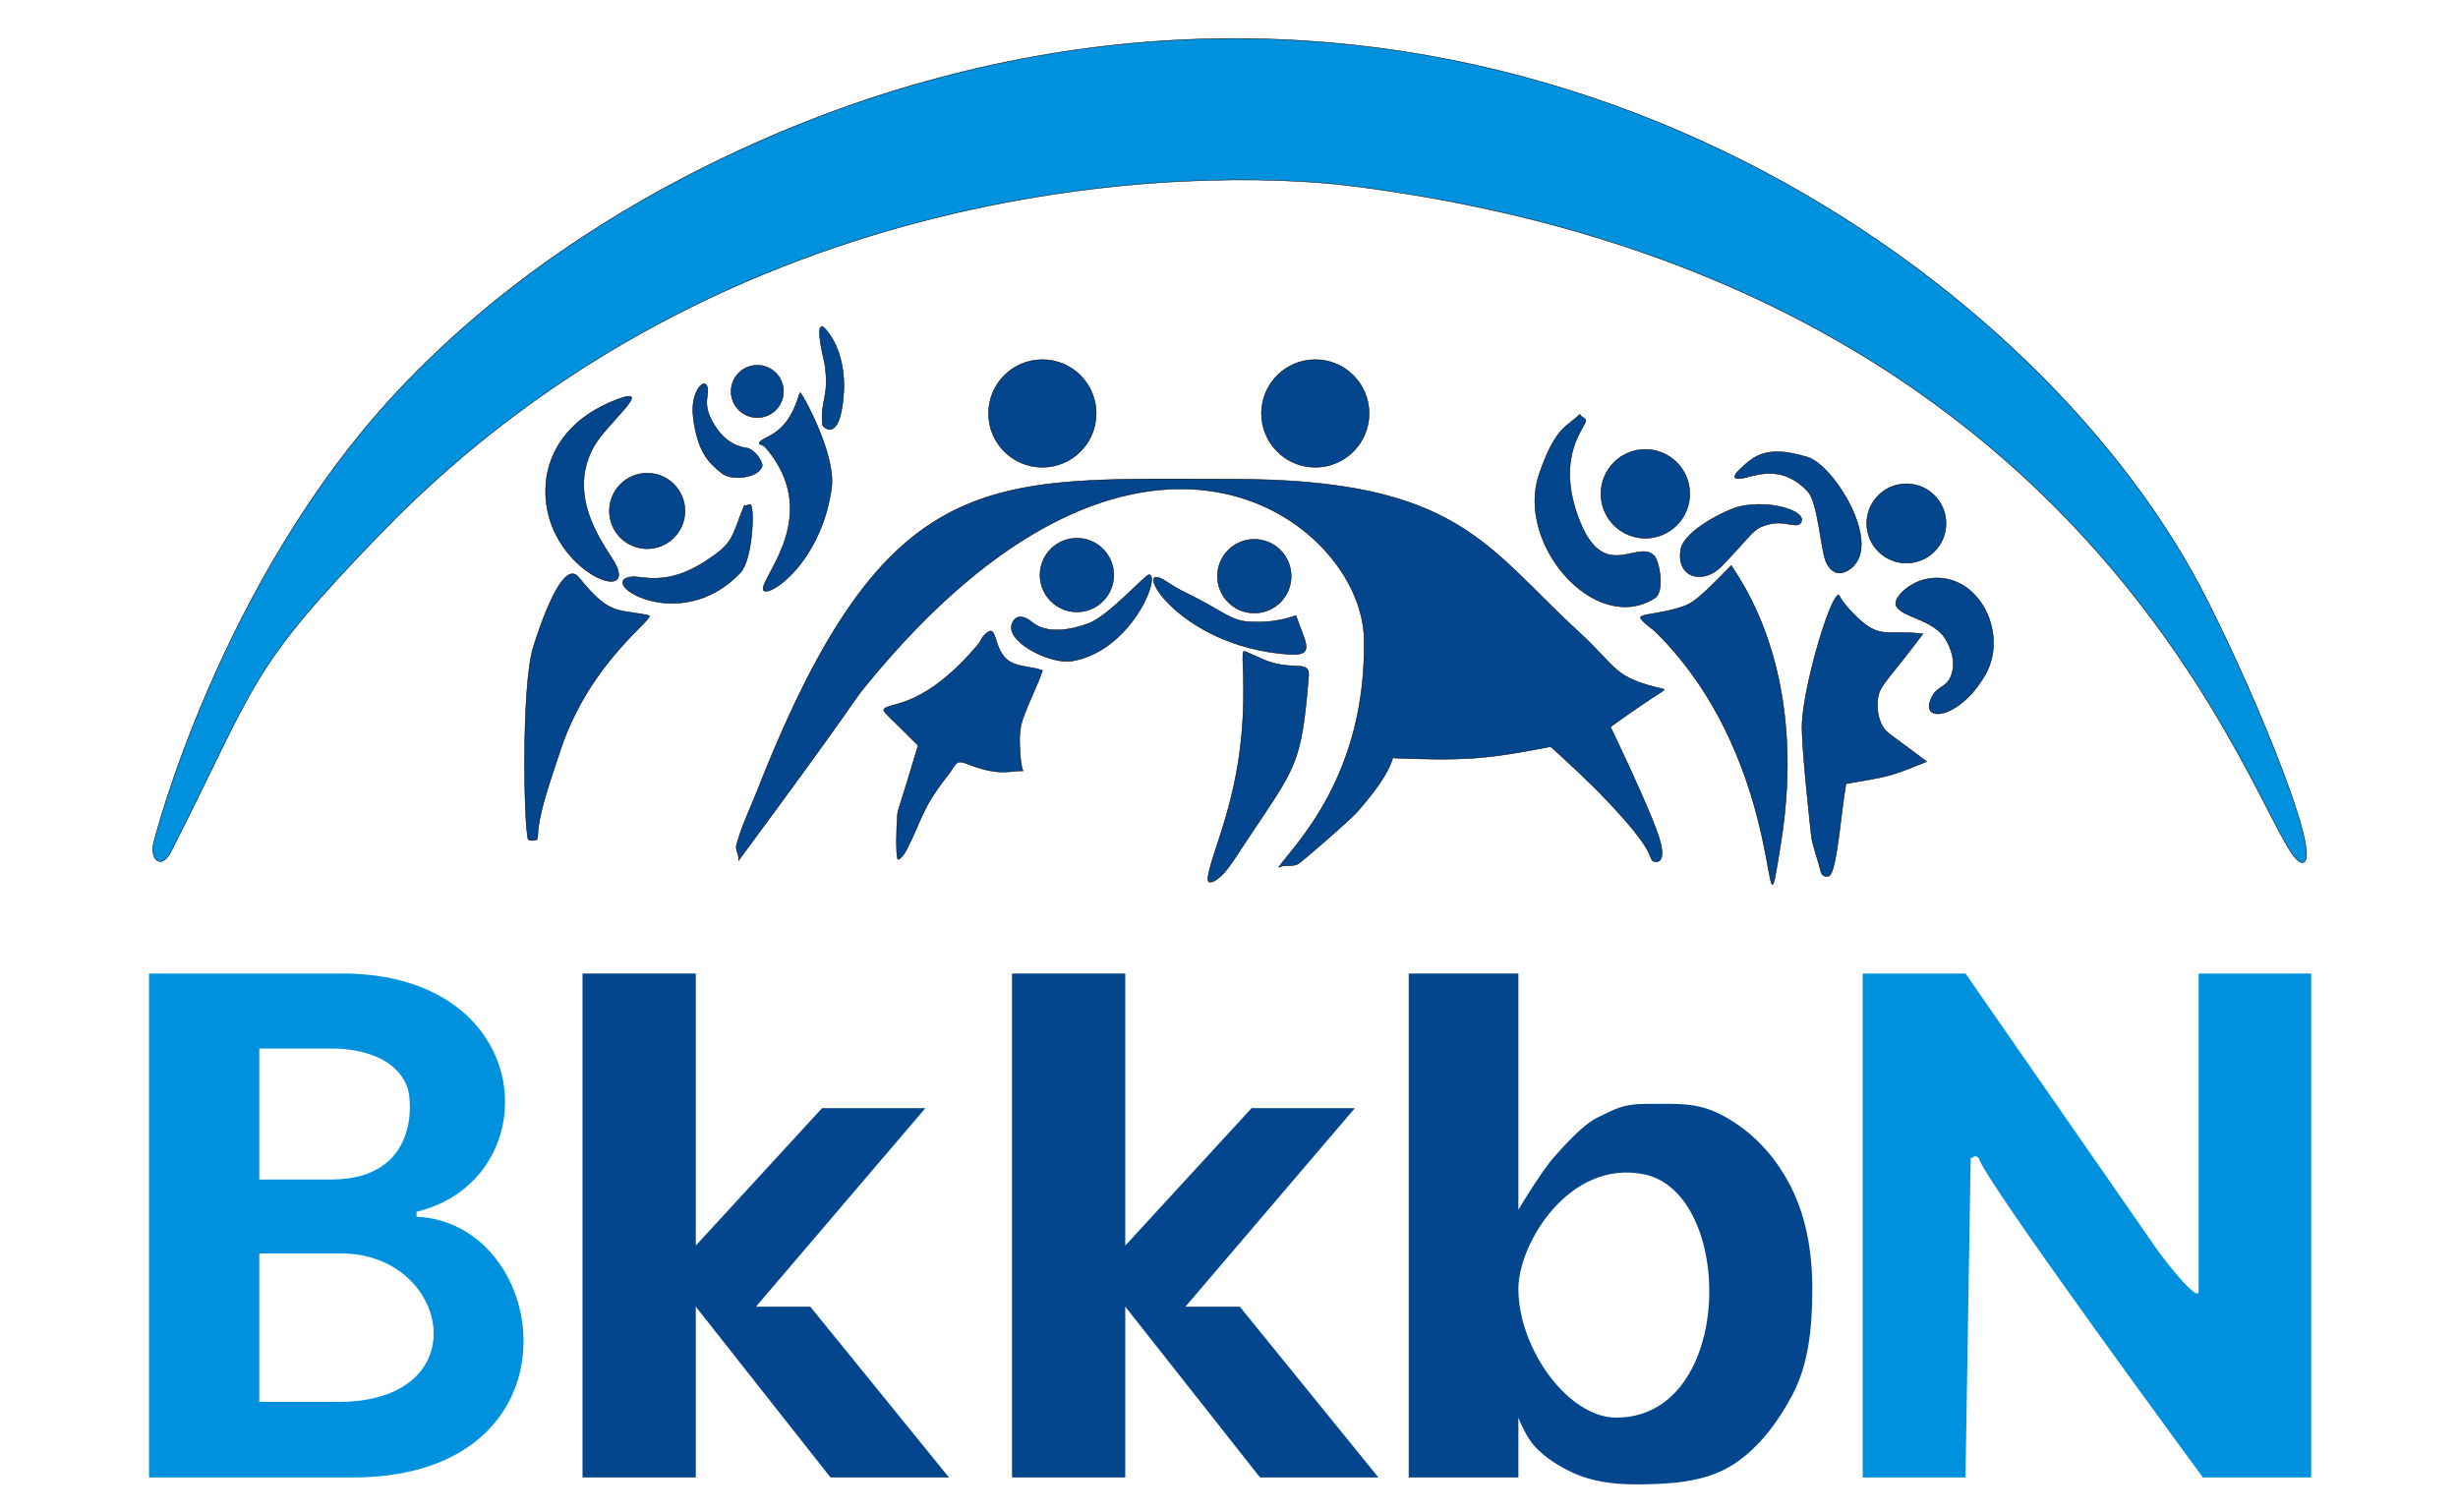
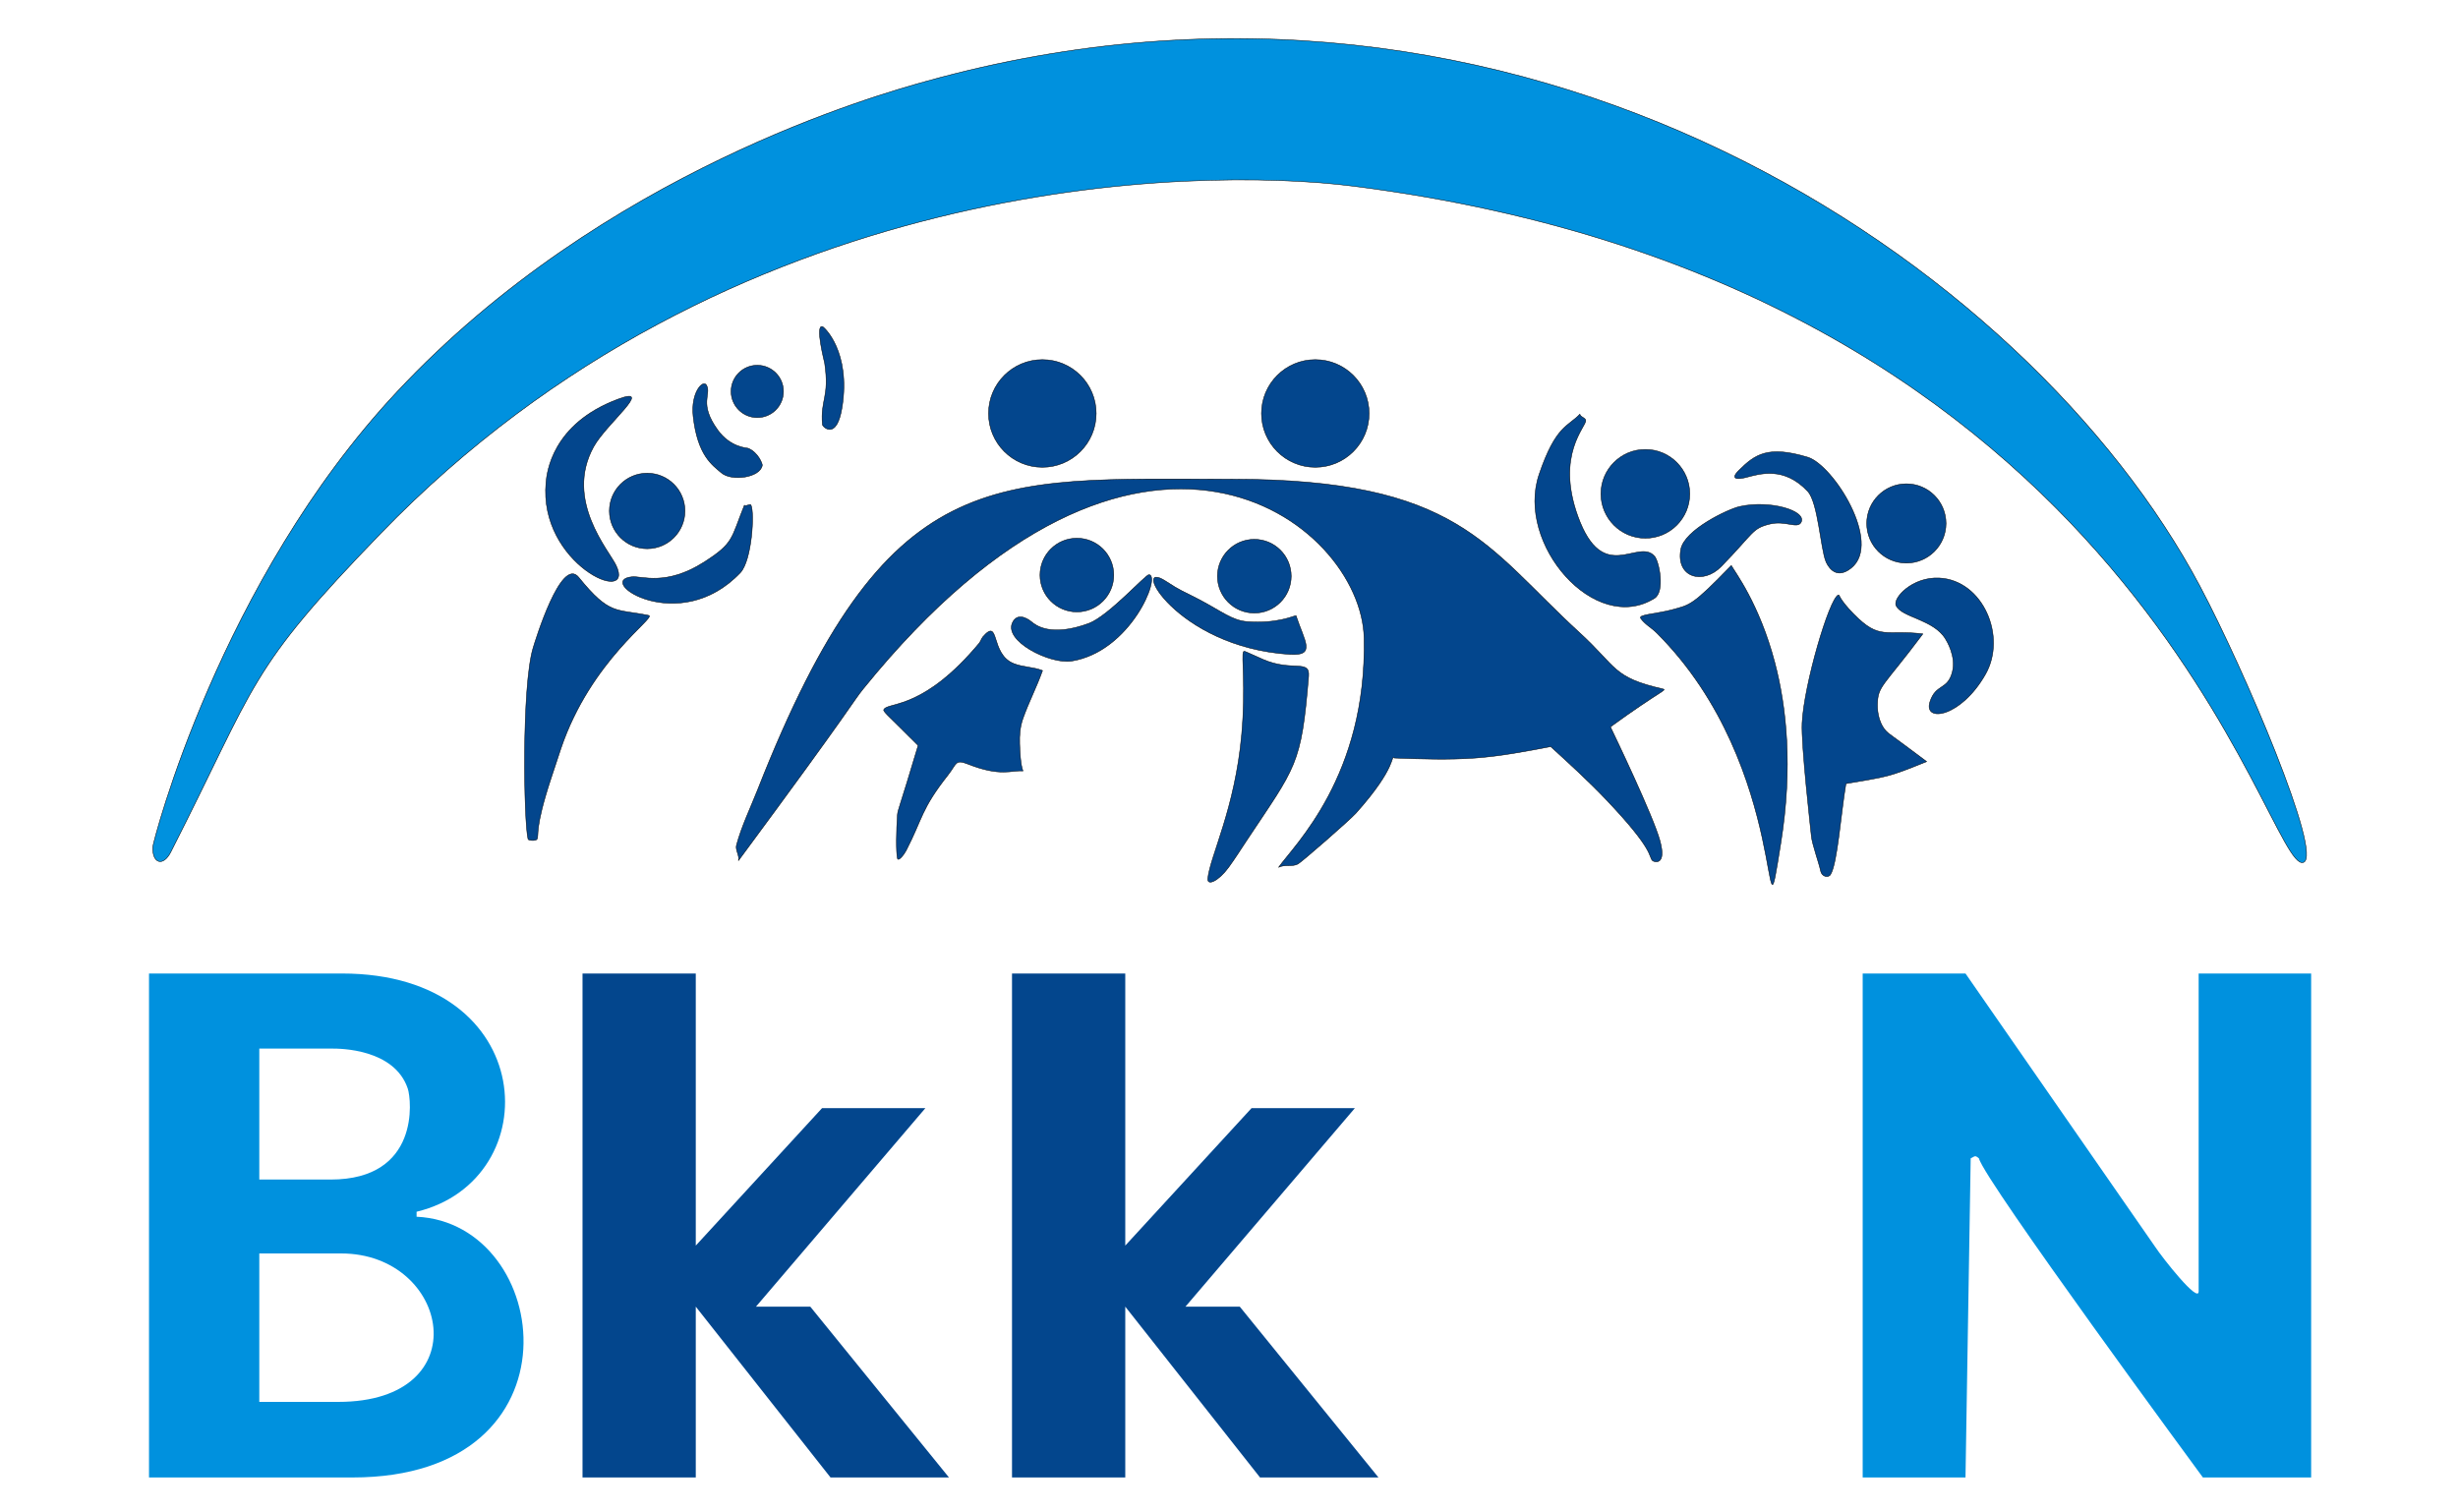
<svg xmlns="http://www.w3.org/2000/svg" width="100%" height="100%" viewBox="0 0 512 315" version="1.1" xml:space="preserve" style="fill-rule:evenodd;clip-rule:evenodd;stroke-linecap:round;stroke-linejoin:round;stroke-miterlimit:1.5;">
  <g transform="matrix(1,0,0,1,0,-2688.34)">
    <g id="Logo-Website" transform="matrix(0.267,0,0,0.164,0,2688.34)">
      <rect x="0" y="0" width="1920" height="1920" style="fill:none;" />
      <g transform="matrix(1.024,0,0,1.667,-36.745,-600.709)">
        <g transform="matrix(1.917,0,0,1.917,-527.942,123.812)">
          <path d="M354.847,459.988C354.546,466.647 358.967,468.039 361.998,462.081C396.652,393.96 392.169,390.452 445.455,335.404C583.776,192.509 768.533,189.299 832.083,197.409C1145.1,237.358 1195.02,471.385 1209.55,466.196C1217.44,463.379 1186.13,389.711 1168.41,356.347C1100.47,228.475 899.408,89.812 662.487,155.628C643.669,160.856 534.078,191.3 451.896,279.122C381.393,354.464 354.93,458.152 354.847,459.988Z" style="fill:rgb(0,145,222);stroke:black;stroke-width:0.19px;" />
        </g>
        <g transform="matrix(1.917,0,0,1.917,-527.942,123.812)">
          <path d="M620.971,253.202C621.716,253.392 632.247,263.23 628.814,285.114C626.669,298.789 621.043,293.035 620.971,292.193C620.111,282.062 623.864,281.487 621.871,267.791C621.79,267.231 617.932,252.427 620.971,253.202Z" style="fill:rgb(3,70,141);stroke:black;stroke-width:0.19px;" />
        </g>
        <g transform="matrix(1.917,0,0,1.917,-527.942,123.812)">
-           <path d="M612.386,279.738C613.945,281.671 626.394,304.511 624.586,317.459C620.249,348.513 597.561,362.371 597.399,357.458C597.22,352.017 620.885,327.72 598.541,301.432C597.082,299.715 594.686,300.227 596.426,298.722C598.903,296.58 606.221,295.83 610.84,283.003C611.979,279.839 611.864,279.091 612.386,279.738Z" style="fill:rgb(3,70,141);stroke:black;stroke-width:0.19px;" />
-         </g>
+           </g>
        <g transform="matrix(1.917,0,0,1.917,-527.942,123.812)">
          <path d="M597.067,308.323C596.361,313.175 584.997,314.936 580.78,311.322C577.158,308.218 571.324,304.415 569.599,288.852C568.56,279.471 573.55,273.989 574.935,276.558C576.898,280.198 571.692,283.714 579.356,294.303C584.446,301.336 591.057,301.407 591.46,301.578C595.521,303.291 597.142,307.807 597.067,308.323Z" style="fill:rgb(3,70,141);stroke:black;stroke-width:0.19px;" />
        </g>
        <g transform="matrix(1.917,0,0,1.917,-527.942,123.812)">
          <path d="M545.362,352.663C549.134,352.313 558.839,356.432 573.752,346.936C585.938,339.177 584.551,337.601 589.968,324.184C590.351,324.966 592.198,323.401 592.581,324.184C594.049,327.182 592.939,346.189 588.363,351.016C564.021,376.692 530.219,354.068 545.362,352.663Z" style="fill:rgb(3,70,141);stroke:black;stroke-width:0.19px;" />
        </g>
        <g transform="matrix(1.917,0,0,1.917,-527.942,123.812)">
          <path d="M539.002,348.19C546.648,364.49 508.007,347.67 511.129,315.057C511.463,311.567 513.356,291.794 539.895,281.999C554.281,276.689 535.061,291.865 530.035,301.01C518.349,322.277 536.214,342.245 539.002,348.19Z" style="fill:rgb(3,70,141);stroke:black;stroke-width:0.19px;" />
        </g>
        <g transform="matrix(1.917,0,0,1.917,-527.942,123.812)">
          <path d="M507.555,456.952C507.126,457.725 504.141,457.553 503.983,456.952C502.286,450.491 501.382,396.127 505.99,380.939C506.766,378.382 517.119,344.257 524.113,352.88C536.531,368.191 538.778,365.271 551.95,368.025C555.151,368.694 528.951,385.787 517.041,420.926C515.687,424.922 514.389,428.937 513.071,432.945C506.409,453.21 508.415,455.402 507.555,456.952Z" style="fill:rgb(3,70,141);stroke:black;stroke-width:0.19px;" />
        </g>
        <g transform="matrix(1.917,0,0,1.917,-527.942,123.812)">
          <path d="M946.152,369.155C947.767,371.503 950.449,372.906 952.468,374.918C1006.9,429.135 993.582,510.253 1001.88,458.382C1006.69,428.253 1004.12,404.411 999.456,386.691C993.313,363.367 983.534,350.651 982.18,348.17C966.636,364.259 965.734,363.792 958.929,365.677C952.66,367.413 945.095,367.617 946.152,369.155Z" style="fill:rgb(3,70,141);stroke:black;stroke-width:0.19px;" />
        </g>
        <g transform="matrix(1.917,0,0,1.917,-527.942,123.812)">
          <path d="M1024.66,359.912C1025.36,359.598 1024.42,360.913 1030.78,367.407C1041.27,378.123 1043.4,373.526 1058.31,375.36C1042.47,396.542 1040.38,395.86 1040.26,403.503C1040.24,404.393 1040.15,410.243 1043.78,414.057C1044.88,415.221 1044.96,414.949 1059.81,426.115C1044.25,432.469 1044.19,432.066 1027.74,434.892C1025.7,446.939 1024.37,466.63 1021.61,471.034C1020.69,472.511 1018.1,471.859 1017.66,469.542C1017.08,466.528 1014.32,459.093 1013.99,455.69C1013.75,453.256 1009.9,419.401 1010.32,410.836C1011.06,395.49 1021.07,361.501 1024.66,359.912Z" style="fill:rgb(3,70,141);stroke:black;stroke-width:0.19px;" />
        </g>
        <g transform="matrix(1.917,0,0,1.917,-527.942,123.812)">
          <path d="M1047.7,364.206C1050.1,368.909 1062.49,369.543 1067.27,377.317C1067.83,378.224 1071.54,384.259 1070.06,390.337C1068.21,397.886 1063.45,395.004 1061.11,402.403C1058.49,410.706 1073.42,408.671 1083.22,391.365C1091.74,376.338 1082.16,354.052 1064.85,353.152C1054.17,352.596 1046.15,361.182 1047.7,364.206Z" style="fill:rgb(3,70,141);stroke:black;stroke-width:0.19px;" />
        </g>
        <g transform="matrix(1.917,0,0,1.917,-527.942,123.812)">
          <path d="M1029.87,349.161C1042.25,339.173 1022.72,308.203 1012.54,305.128C996.7,300.342 991.554,304.035 985.173,310.38C981.579,313.953 984.592,314.061 987.966,313.189C993.393,311.787 1003.07,308.585 1012.54,318.69C1016.71,323.129 1017.63,341.553 1019.81,346.677C1020.14,347.439 1023.18,354.556 1029.87,349.161Z" style="fill:rgb(3,70,141);stroke:black;stroke-width:0.19px;" />
        </g>
        <g transform="matrix(1.917,0,0,1.917,-527.942,123.812)">
          <path d="M962.104,341.794C960.122,353.05 970.992,355.953 978.206,348.556C991.292,335.14 990.308,333.421 997.588,331.681C1003.79,330.199 1008.48,333.771 1009.93,330.987C1012.27,326.465 997.56,321.983 985.426,324.749C980.803,325.803 963.467,334.056 962.104,341.794Z" style="fill:rgb(3,70,141);stroke:black;stroke-width:0.19px;" />
        </g>
        <g transform="matrix(1.917,0,0,1.917,-527.942,123.812)">
          <path d="M951.649,344.448C953.488,346.487 955.94,358.534 951.649,361.211C927.98,375.98 896.425,339.609 905.79,311.986C912.419,292.434 917.311,292.978 922.006,288.01C922.122,289.142 924.216,289.378 924.331,290.51C924.58,292.95 912.328,304.006 921.193,328.58C931.174,356.251 945.042,337.118 951.649,344.448Z" style="fill:rgb(3,70,141);stroke:black;stroke-width:0.19px;" />
        </g>
        <g transform="matrix(1.917,0,0,1.917,-527.942,123.812)">
          <path d="M700.673,429.844C696.037,429.478 691.887,432.286 678.763,427.099C673.664,425.084 674.38,427.014 670.963,431.347C660.05,445.185 660.918,448.577 654.253,461.469C653.524,462.878 651.15,466.082 650.778,464.574C650.199,462.227 650.35,453.1 650.778,447.387C650.951,445.085 651.386,445.342 659.007,419.72C645.637,406.23 644.643,406.137 645.587,405.132C648.03,402.532 661.603,405.008 683.22,379.112C683.892,378.307 684.135,377.196 684.83,376.411C691.576,368.793 687.506,383.349 696.987,387.158C700.633,388.622 704.796,388.474 708.441,389.939C706.005,396.769 703.11,402.157 700.673,408.987C699.538,412.168 699.227,415.627 699.352,419.002C699.457,421.85 699.64,427.189 700.673,429.844Z" style="fill:rgb(3,70,141);stroke:black;stroke-width:0.19px;" />
        </g>
        <g transform="matrix(1.917,0,0,1.917,-527.942,123.812)">
          <path d="M788.286,382.511C788.601,381.943 788.804,382.327 795.981,385.47C807.64,390.576 814.768,385.27 814.197,392.19C811.256,427.86 809.254,427.823 789.499,457.619C787.141,461.175 784.862,464.789 782.342,468.233C778.416,473.599 773.832,475.693 774.138,472.608C775.013,463.789 784.956,444.91 787.593,415.319C789.316,395.985 787.41,384.091 788.286,382.511Z" style="fill:rgb(3,70,141);stroke:black;stroke-width:0.19px;" />
        </g>
        <g transform="matrix(1.917,0,0,1.917,-527.942,123.812)">
          <path d="M757.47,354.441C742.883,344.894 761.201,380.564 806.679,383.509C817.328,384.199 812.526,378.283 809.184,368.096C808.169,368.221 801.559,371.368 789.791,370.483C783.791,370.032 779.715,366.448 770.551,361.639C763.844,358.119 763.726,358.536 757.47,354.441Z" style="fill:rgb(3,70,141);stroke:black;stroke-width:0.19px;" />
        </g>
        <g transform="matrix(1.917,0,0,1.917,-527.942,123.812)">
          <path d="M696.696,370.483C692.367,378.019 711.436,387.54 719.967,386.173C743.529,382.397 755.621,352.229 750.765,351.817C749.435,351.704 734.671,368.281 726.802,371.195C711.592,376.828 705.525,371.763 704.132,370.601C703.675,370.22 699.06,366.368 696.696,370.483Z" style="fill:rgb(3,70,141);stroke:black;stroke-width:0.19px;" />
        </g>
        <g transform="matrix(1.917,0,0,1.917,-527.942,123.812)">
          <path d="M848.311,424.706C859.025,425.096 869.781,425.487 880.473,424.706C890.54,423.971 900.498,422.066 910.411,420.17C917.871,426.977 925.343,433.796 932.311,441.107C951.913,461.676 949.157,463.746 950.871,465.499C951.347,465.985 956.654,467.87 953.814,457.517C951.115,447.679 935.853,415.883 934.147,412.329C954.138,397.805 956.926,397.694 954.923,397.234C934.874,392.631 936.983,388.699 921.786,374.787C884.499,340.651 873.91,313.853 783.475,313.853C687.628,313.853 646.604,306.73 595.333,437.033C592.422,444.431 588.9,451.639 586.813,459.311C586.267,461.317 588.136,463.493 587.59,465.499C633.801,402.992 632.921,402.482 637.166,397.234C746.897,261.556 835.26,330.815 836.242,377.028C837.406,431.807 808.468,459.347 802.264,468.154C804.549,466.892 807.695,468.077 809.981,466.815C811.484,465.986 830.546,449.388 833.041,446.59C849.886,427.704 846.561,423.485 848.311,424.706Z" style="fill:rgb(3,70,141);stroke:black;stroke-width:0.19px;" />
        </g>
        <g transform="matrix(2.029,0,0,2.029,-612.282,91.521)">
          <circle cx="710.845" cy="287.769" r="20.21" style="fill:rgb(3,70,141);stroke:black;stroke-width:0.18px;" />
        </g>
        <g transform="matrix(2.029,0,0,2.029,-404.348,91.521)">
          <circle cx="710.845" cy="287.769" r="20.21" style="fill:rgb(3,70,141);stroke:black;stroke-width:0.18px;" />
        </g>
        <g transform="matrix(1.39,0,0,1.39,3.428,399.408)">
          <circle cx="710.845" cy="287.769" r="20.21" style="fill:rgb(3,70,141);stroke:black;stroke-width:0.26px;" />
        </g>
        <g transform="matrix(1.674,0,0,1.674,99.459,254.919)">
          <circle cx="710.845" cy="287.769" r="20.21" style="fill:rgb(3,70,141);stroke:black;stroke-width:0.22px;" />
        </g>
        <g transform="matrix(1.494,0,0,1.494,426.276,329.285)">
          <circle cx="710.845" cy="287.769" r="20.21" style="fill:rgb(3,70,141);stroke:black;stroke-width:0.25px;" />
        </g>
        <g transform="matrix(0.987,0,0,0.987,-88.781,374.585)">
          <circle cx="710.845" cy="287.769" r="20.21" style="fill:rgb(3,70,141);stroke:black;stroke-width:0.37px;" />
        </g>
        <g transform="matrix(1.424,0,0,1.424,-483.302,339.914)">
          <circle cx="710.845" cy="287.769" r="20.21" style="fill:rgb(3,70,141);stroke:black;stroke-width:0.26px;" />
        </g>
        <g transform="matrix(1.39,0,0,1.39,-131.752,398.547)">
          <circle cx="710.845" cy="287.769" r="20.21" style="fill:rgb(3,70,141);stroke:black;stroke-width:0.26px;" />
        </g>
        <g transform="matrix(1.838,0,0,1.838,-524.512,184.462)">
          <path d="M366.661,708.226L366.661,499.294L446.654,499.294C528.673,499.294 532.36,584.813 477.571,598.067L477.571,600.131C534.107,602.725 547.837,708.226 451.007,708.226L366.661,708.226ZM412.376,676.894L445.107,676.894C503.644,676.894 491.316,615.352 446.308,615.352L412.376,615.352L412.376,676.894ZM412.376,584.716L441.921,584.716C479.059,584.716 475.457,551.604 473.924,547.032C468.354,530.423 445.587,530.423 442.763,530.423L412.376,530.423L412.376,584.716Z" style="fill:rgb(0,145,222);fill-rule:nonzero;" />
        </g>
        <g transform="matrix(1.838,0,0,1.838,-191.168,184.462)">
          <path d="M516.888,708.226L467.791,708.226L411.935,637.405L411.935,612.097L464.289,555.102L507.118,555.102L436.889,637.405L459.395,637.405L516.888,708.226ZM364.989,708.226L364.989,499.294L411.935,499.294L411.935,708.226L364.989,708.226Z" style="fill:rgb(3,70,141);fill-rule:nonzero;" />
        </g>
        <g transform="matrix(1.838,0,0,1.838,136.046,184.462)">
          <path d="M516.888,708.226L467.791,708.226L411.935,637.405L411.935,612.097L464.289,555.102L507.118,555.102L436.889,637.405L459.395,637.405L516.888,708.226ZM364.989,708.226L364.989,499.294L411.935,499.294L411.935,708.226L364.989,708.226Z" style="fill:rgb(3,70,141);fill-rule:nonzero;" />
        </g>
        <g transform="matrix(2.085,0,0,1.838,348.12,184.462)">
-           <path d="M447.808,711.087C438.841,711.087 431.379,709.558 425.421,706.499C419.463,703.439 414.713,699.77 411.171,695.492C407.63,691.212 405.067,683.413 405.067,683.413L405.067,708.226L364.989,708.226L364.989,499.294L405.067,499.294L405.067,597.247C406.944,593.534 414.45,579.985 417.898,575.647C421.346,571.308 428.478,561.867 434.409,558.755C440.341,555.642 442.81,553.34 452.125,553.34C464.237,553.34 470.948,552.58 480.669,558.755C490.389,564.927 498.119,574.016 503.858,586.021C509.598,598.027 512.469,612.74 512.469,630.161C512.469,647.305 510.822,661.902 505.213,673.954C499.604,686.006 491.802,697.542 482.066,703.895C472.329,710.245 460.224,711.087 447.808,711.087ZM440.83,683.413C484.366,683.413 484.346,589.797 450.696,582.478C423.43,576.548 405.075,611.461 405.067,629.981C405.056,654.776 423.211,683.413 440.83,683.413Z" style="fill:rgb(3,70,141);fill-rule:nonzero;" />
-         </g>
+           </g>
        <g transform="matrix(1.941,0,0,1.838,743.305,184.462)">
          <path d="M366.661,708.226L366.661,499.294L407.015,499.294L481.422,612.55C484.405,617.322 498.531,636.235 498.531,631.093L498.531,499.294L542.689,499.294L542.689,708.226L500.197,708.226C500.197,708.226 414.22,584.852 412.297,575.936C410.634,574.443 410.716,575.133 409.052,575.936C408.888,586.599 407.015,708.226 407.015,708.226L366.661,708.226Z" style="fill:rgb(0,145,222);fill-rule:nonzero;" />
        </g>
      </g>
    </g>
  </g>
</svg>